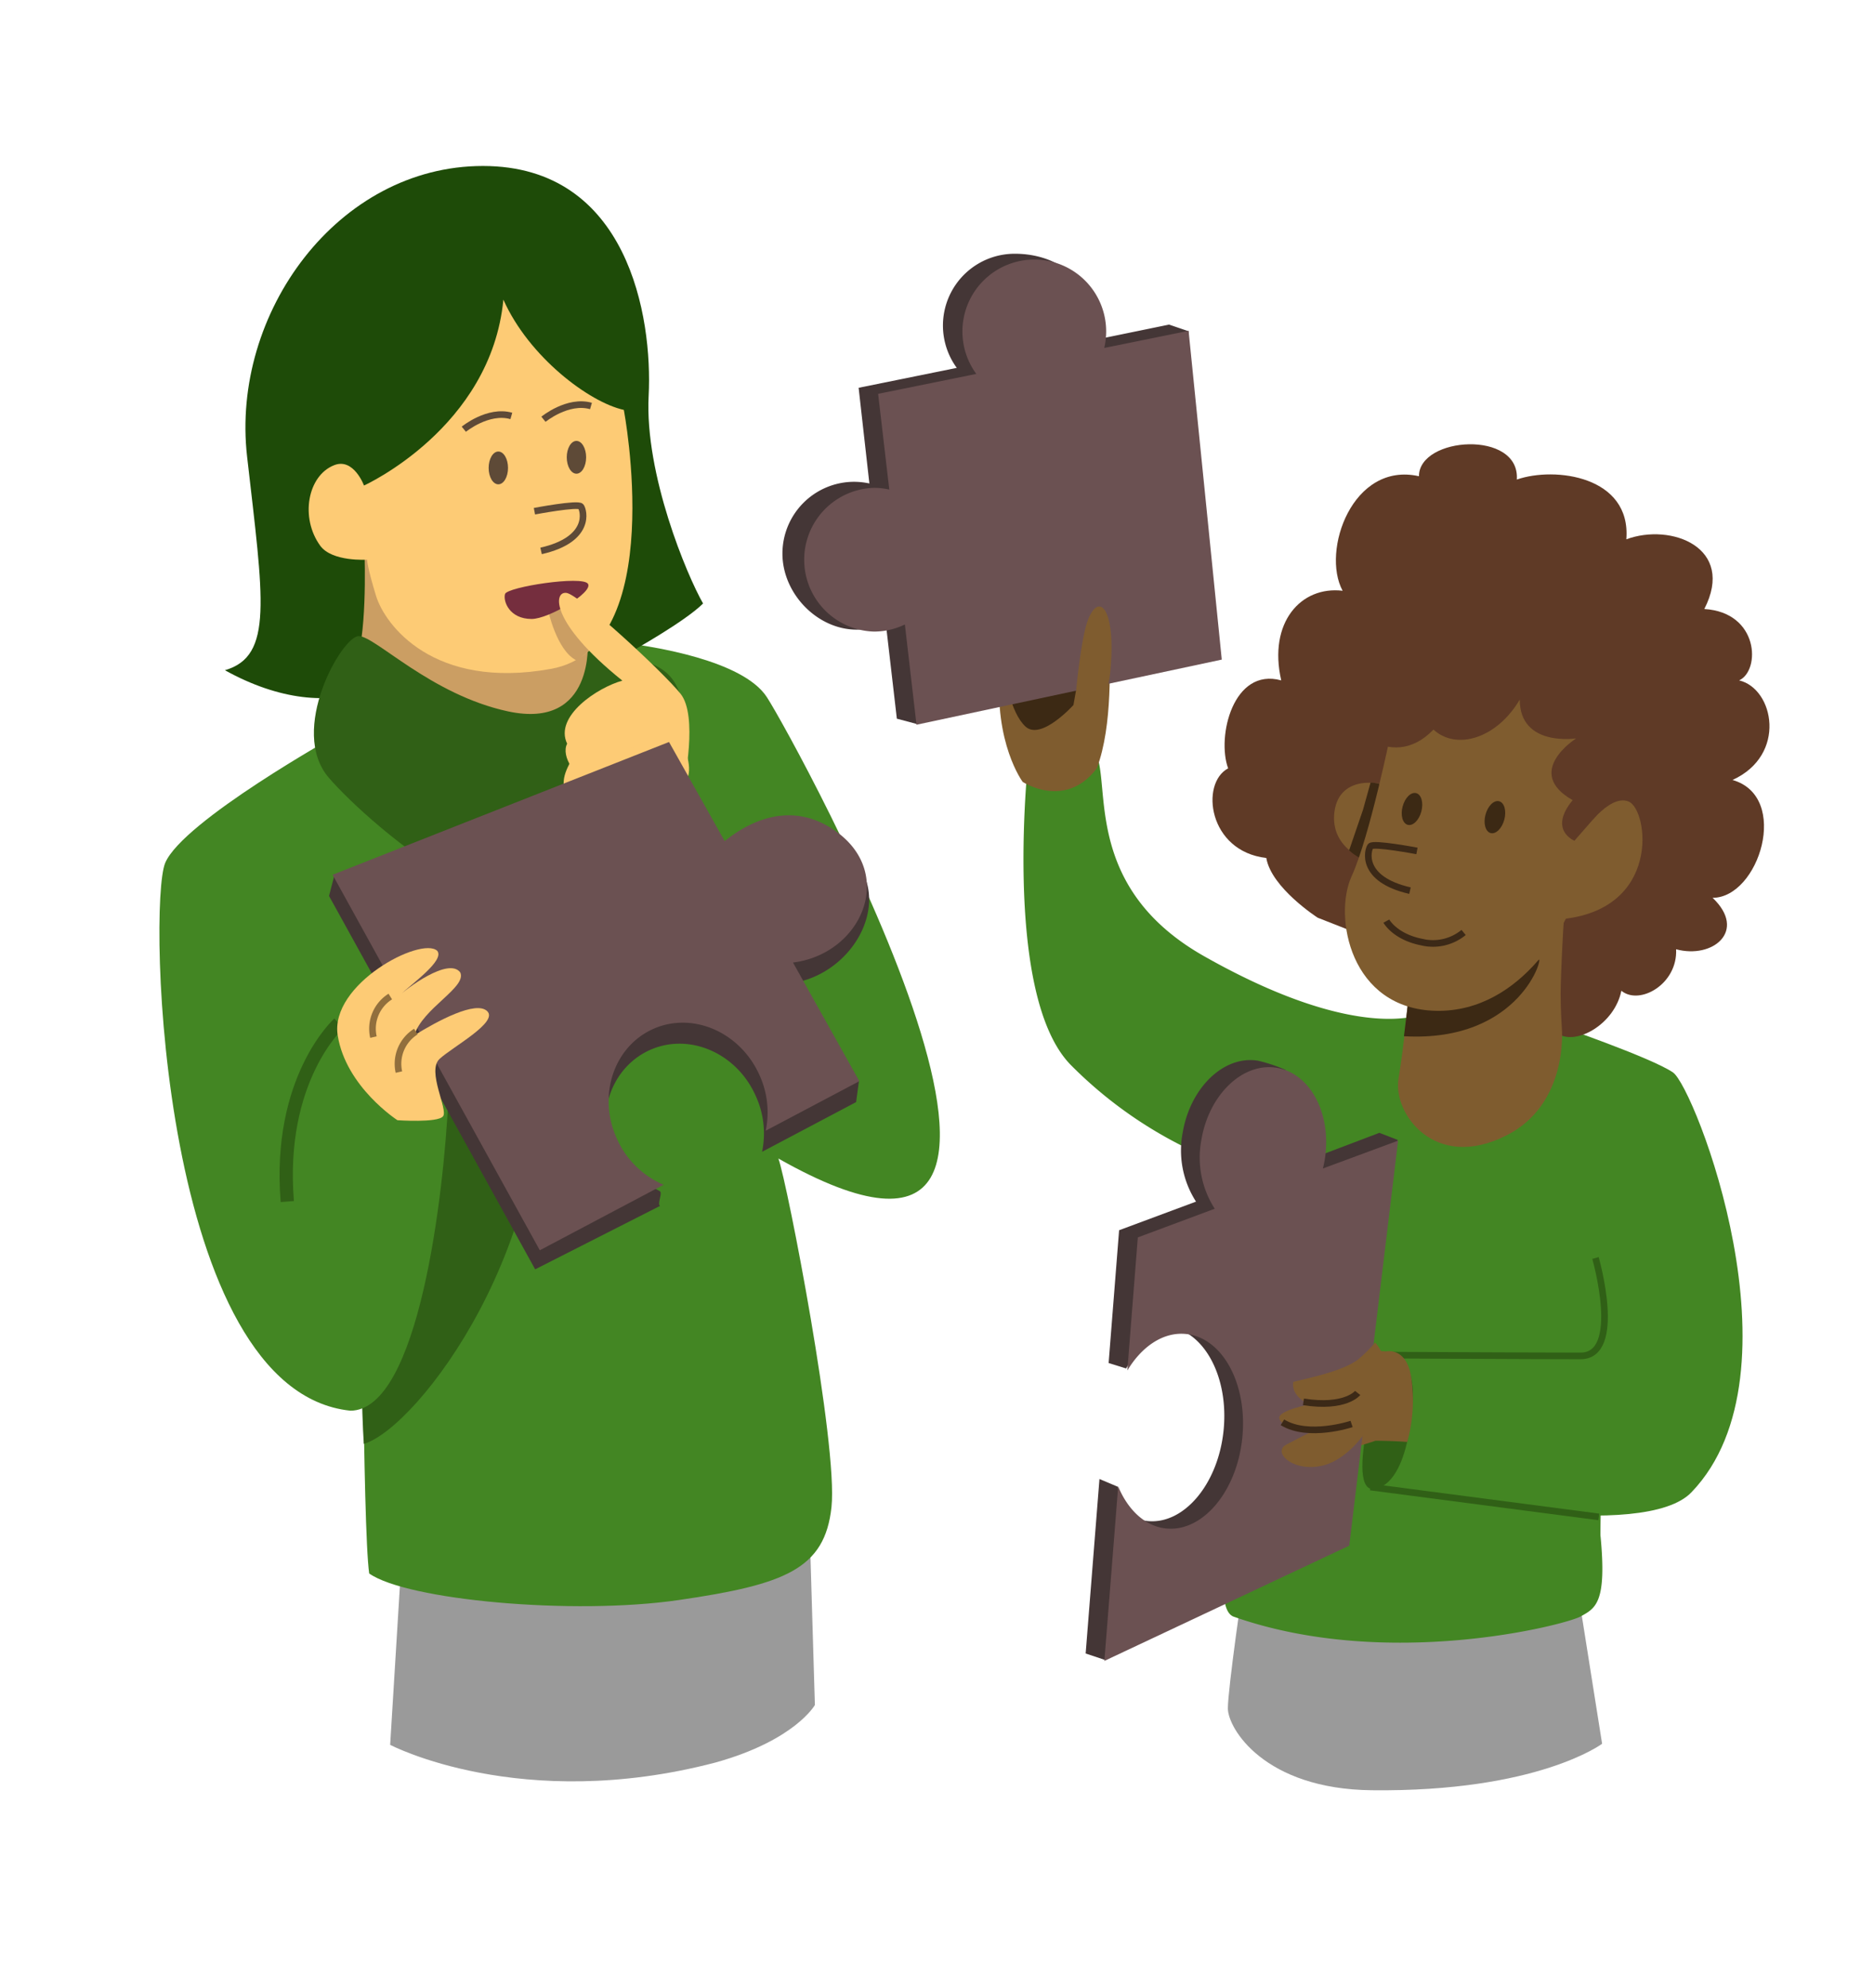
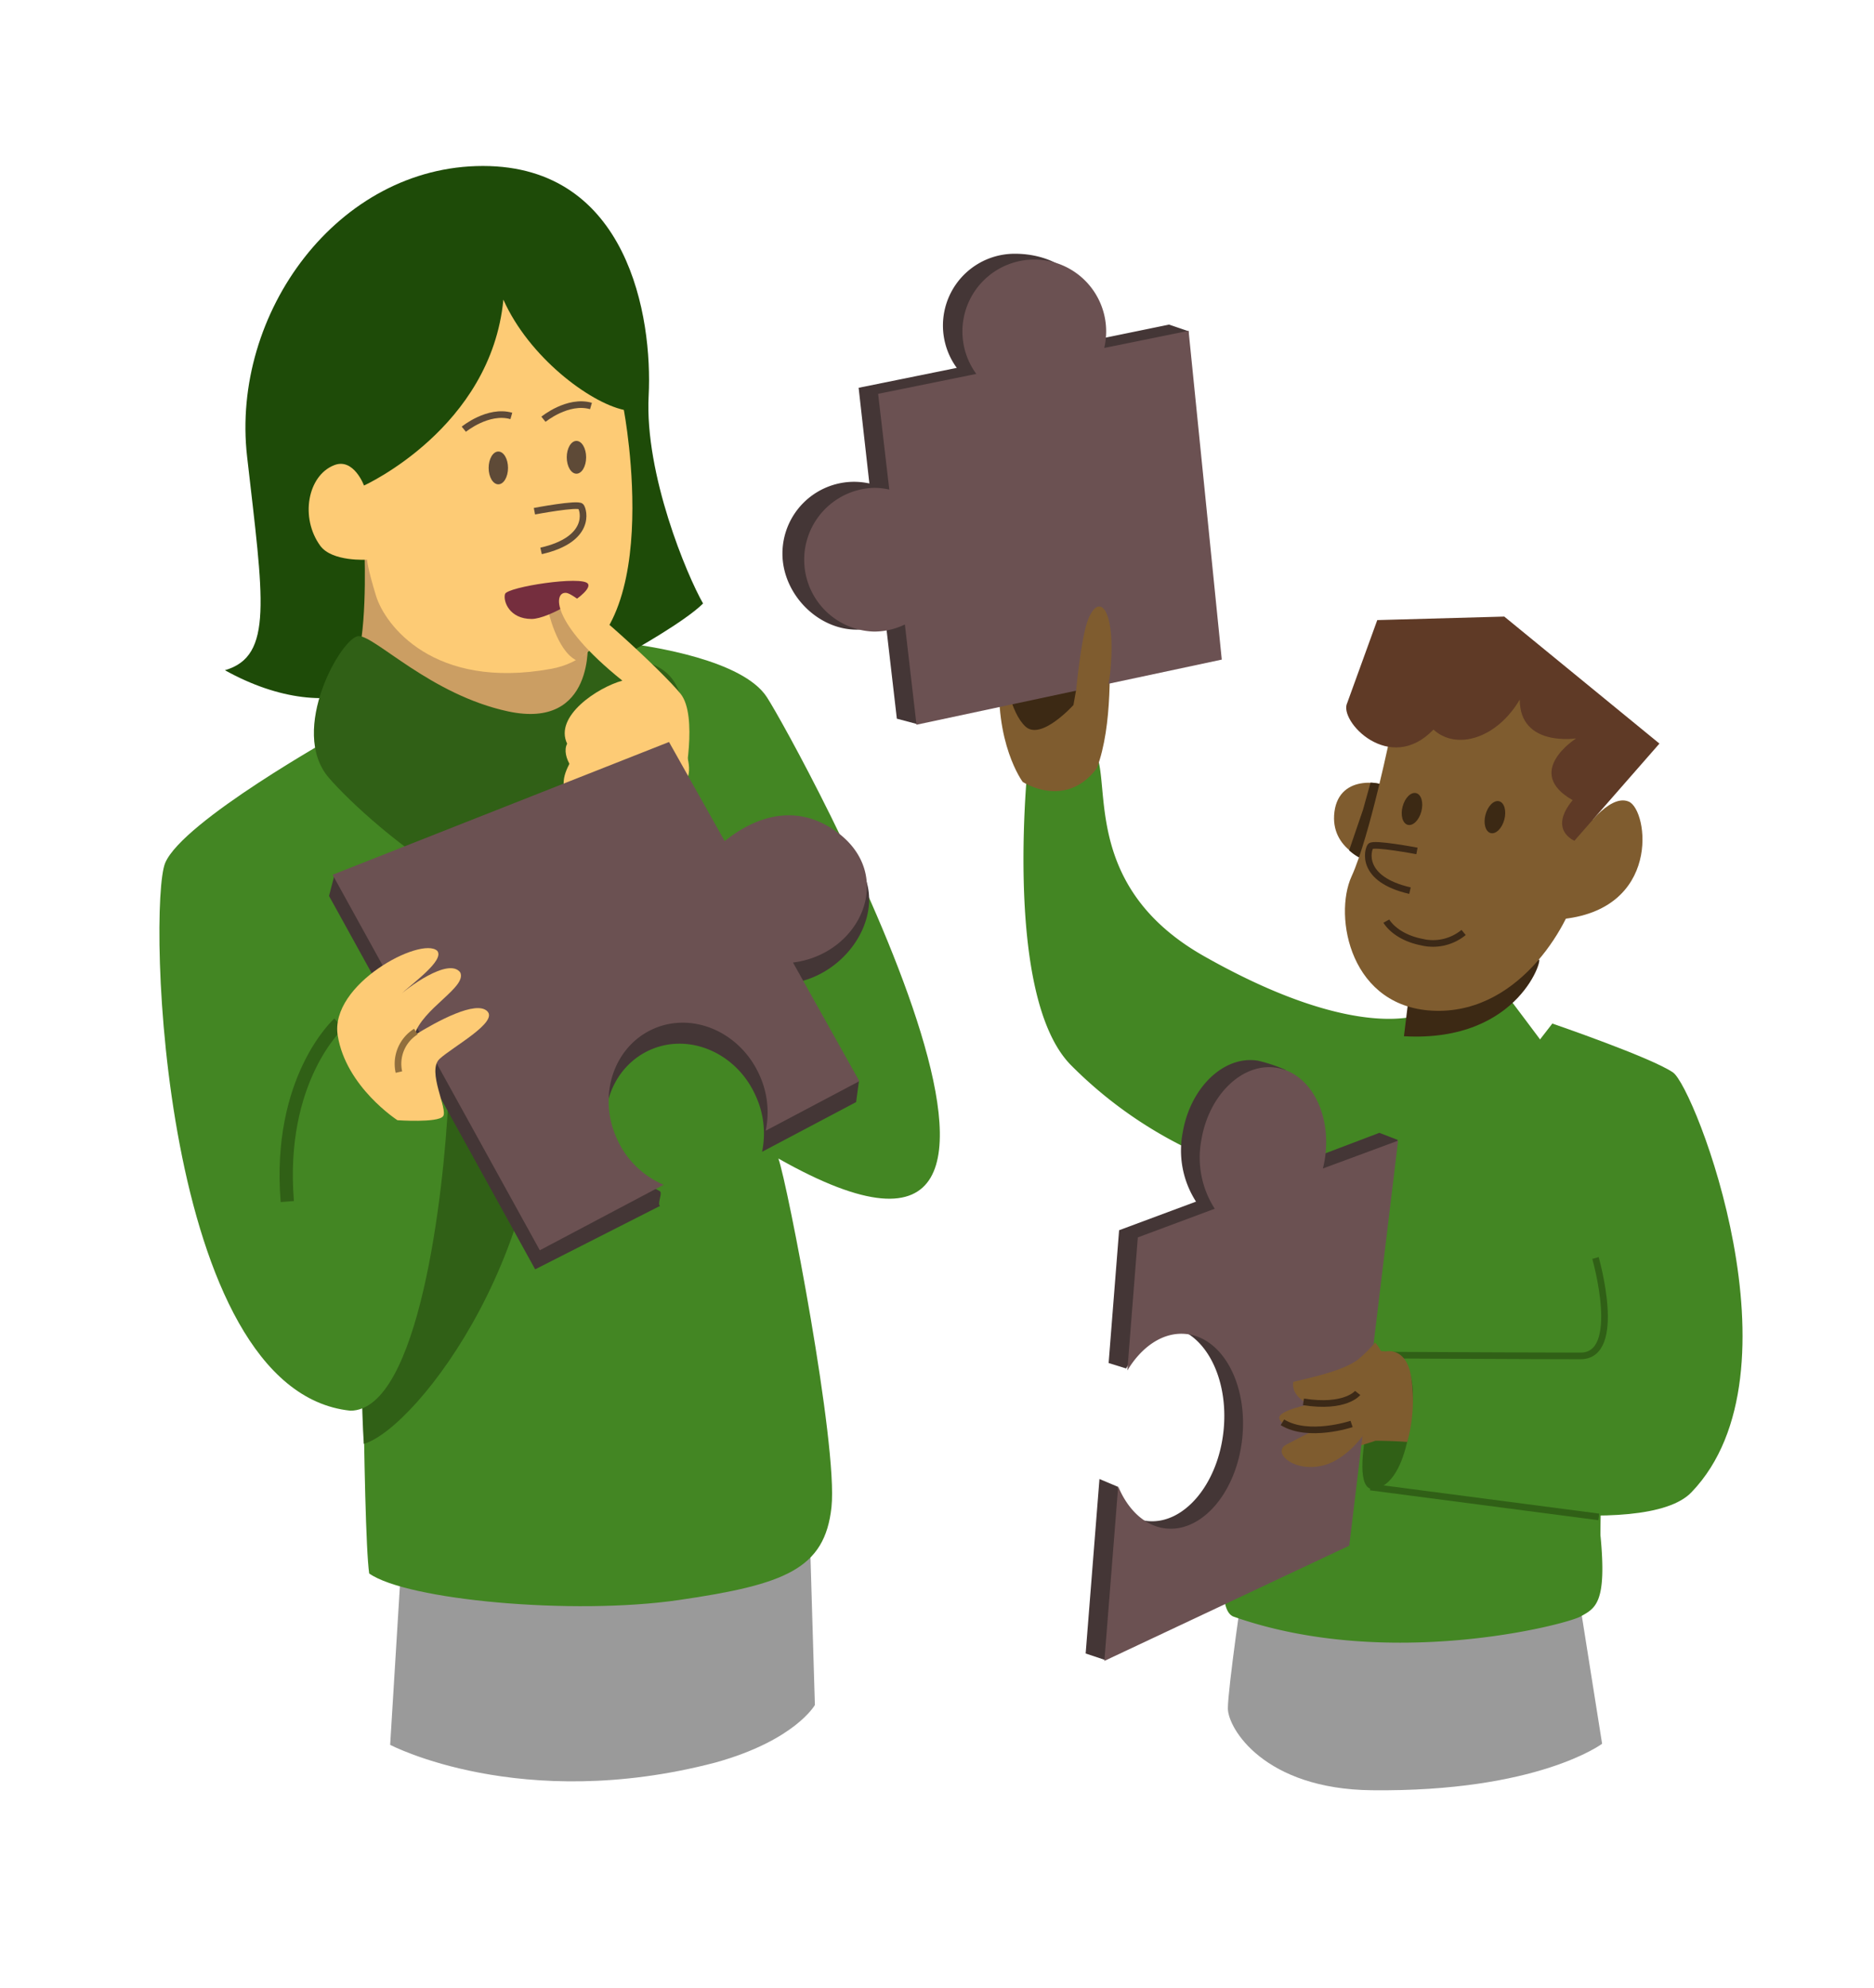
<svg xmlns="http://www.w3.org/2000/svg" id="Calque_1" data-name="Calque 1" viewBox="0 0 282.38 299.49">
  <defs>
    <style>.cls-1{fill:#9a9a9a;}.cls-2{fill:#438623;}.cls-3{fill:#306016;}.cls-4{fill:#1e4b08;}.cls-5{fill:#cb9e63;}.cls-6{fill:#fdcb75;}.cls-7{fill:#5e4a37;}.cls-12,.cls-13,.cls-17,.cls-18,.cls-8{fill:none;stroke-miterlimit:10;}.cls-8{stroke:#5e4a37;}.cls-9{fill:#752e3e;}.cls-10{fill:#443636;}.cls-11{fill:#6b5152;}.cls-12,.cls-18{stroke:#306016;}.cls-12{stroke-width:2px;}.cls-13{stroke:#916f3d;}.cls-14{fill:#7f5c2f;}.cls-15{fill:#3c2914;}.cls-16{fill:#5f3a26;}.cls-17{stroke:#3c2917;}</style>
  </defs>
  <path class="cls-1" d="M61.89,212.31l-3.1,50.5s19.67,10.34,49,2.67c12-3.33,15-8.67,15-8.67l-1.57-52.5Z" />
  <path class="cls-2" d="M53.55,117.15l-4.33,2.16L54.55,181s.08,49,1.08,56c5.66,4,30.66,6.33,46.66,4s22-4.67,23-14-6.66-48.83-8-52.5c53.57,30.33,2.6-62.83-1.74-69.5-3.62-5.57-17.27-7.65-21.64-8.18-.85-.11-5,15.51-5,15.51l-7.5,11.17-22.84-4.17Z" />
  <path class="cls-3" d="M81.17,155.17c-.25-2.34-8,3.29-8,1.31l-19.8,6.62-.28,1.4,1.41,16.31s-.37,26.33.32,36.67C63,215.07,84.54,186.67,81.17,155.17Z" />
  <path class="cls-4" d="M95,98.2s8.2-4.56,10.94-7.3c-2.43-4.25-8.81-19.44-8.2-31.29S94.65,25,72.77,25s-38,22.18-35.54,43.75,4,30.07-3.34,32.2c8.2,4.56,15.8,5.16,21,3S95,98.2,95,98.2Z" />
  <path class="cls-5" d="M54.89,82s.5,10.67-.84,16.5,22.8,20.11,29.84,14.67c12.5-9.67,4-15,5-22.5S54.89,82,54.89,82Z" />
  <path class="cls-2" d="M50.89,110.65s-23.34,13-26,19.33-.76,79.5,27.9,82.5c10.34,0,14.1-32.83,14.76-46.83s5.67-31.34,5.67-31.34Z" />
  <path class="cls-2" d="M41.55,164l12.67-9.67,13.33,11.34s-1.33,14-3,16.66-17.33-2.66-18.33-4.66S41.55,164,41.55,164Z" />
  <path class="cls-3" d="M88.55,96.48s1.17,13.5-12,10.67c-11.66-2.51-20-11.34-22.5-11.34S43.39,110,49.55,117.15s33,30.66,43.17,14.83,13.67-28.33,5.83-31.83S88.55,96.48,88.55,96.48Z" />
  <path class="cls-6" d="M94,61.74s6.84,35.77-10.94,39S58,94.09,56.67,89.77s-1.36-5.47-1.36-5.47-5.26.35-7.05-2.09C45.19,78,46.33,71.63,50.37,70.06c2.92-1.14,4.48,3.07,4.48,3.07s19.14-8.66,21-28C79.69,53.77,88.8,60.6,94,61.74Z" />
  <path class="cls-6" d="M92.29,107.4s-7,6.17-7.34,10.17,3.5,6.66,9.17,4.83,10.83-2.83,9.5-8.17S93,107.4,93,107.4Z" />
  <ellipse class="cls-7" cx="86.86" cy="68.88" rx="1.46" ry="2.47" />
  <ellipse class="cls-7" cx="75.09" cy="70.48" rx="1.46" ry="2.47" />
  <path class="cls-8" d="M69.89,64.65s3.66-3,7.16-2" />
  <path class="cls-8" d="M81.89,63.15s3.66-3,7.16-2" />
  <path class="cls-5" d="M82.56,91.79s1.29,6.24,4.34,7.7c1.17-.82,2.65-2.15,2.65-2.15L85.2,91.47Z" />
  <path class="cls-9" d="M80.11,93.23c2.57,0,9.29-4,8.49-5.29s-12.18.47-12.5,1.53S76.74,93.23,80.11,93.23Z" />
  <path class="cls-6" d="M103.05,118s2.17-10.17-.5-13.5S87.39,89.65,85.39,89.31s-2.61,4.38,8.39,13.21c-3.67,1-10.32,5.34-8.32,9.5-1,1.84,1.34,5.54,3.67,5.2s5.92-4.74,5.92-4.74l7.34,6Z" />
-   <path class="cls-6" d="M90.55,113.65s-7.5,8.16-1.66,13,17.16-5.84,11.33-11.17S90.55,113.65,90.55,113.65Z" />
  <path class="cls-10" d="M126.71,127.58c-6.91-5-14.65-.47-18.06,2.28l-8.38-14.92L50.38,131.86l-.8,3.09,31.06,56.24,18.83-9.56c-.5-.21.42-1.95-.06-2.22-2.29-1.33-5.67-1.94-6.91-4.62-3-6.45-.57-13.87,5.33-16.59s13.09.32,16,6.77a13.55,13.55,0,0,1,1,8.52L129,166l.42-3.08-10.45-14.78C129.19,146.88,135.68,134.08,126.71,127.58Z" />
  <path class="cls-11" d="M126.07,125.29c-6.91-5-13.46-1.36-16.87,1.4l-8.39-14.93-50.69,20,31.22,56.56L100,178.45a13.42,13.42,0,0,1-7-6.84c-3-6.45-.58-13.87,5.32-16.58s13.09.32,16.06,6.77a13.51,13.51,0,0,1,1,8.51l14.11-7.46-10-17.87C129.74,143.7,135,131.79,126.07,125.29Z" />
  <path class="cls-12" d="M51.05,154.15s-9.26,8.33-7.76,26.83" />
  <path class="cls-6" d="M59.89,168.73s-7.75-5-9-12.75,12.6-15,15-12.76c1.15,1.45-3.83,4.93-5.74,6.76,1-1,7.47-5.89,9.21-3.5,1,2.25-5.69,5.37-6.94,9.47,3.5-2.17,9.31-5.3,11-3.64s-5.17,5.34-7.17,7.17,1.33,7.67.5,8.67S59.89,168.73,59.89,168.73Z" />
-   <path class="cls-13" d="M56.27,156.21a5.72,5.72,0,0,1,2.54-6.11" />
  <path class="cls-13" d="M60.11,161.48a5.72,5.72,0,0,1,2.55-6.1" />
  <path class="cls-1" d="M238.08,241.65l3.33,21s-9.7,7.28-34.7,7c-16.22-.17-21.69-9.33-21.69-12.33s2.34-19,2.34-19Z" />
  <path class="cls-2" d="M244.16,181.73s-3,34.5-3,49.5c1,10.25-.75,11-3,12.25s-29.09,8.21-52.34,0c-2.75-1.25-.82-10.35-.57-18.1s9.47-47.1,9.47-47.1a64.48,64.48,0,0,1-33.31-17.81C150.78,149.8,155.08,113,155.08,113s4.9-3.37,9.15-.62-2.82,20.3,17.18,31.63c23.48,13.3,33,8.67,33,8.67l8-8.92s18.25,24,18.25,24.75S244.16,181.73,244.16,181.73Z" />
  <path class="cls-14" d="M154.1,117.77s-4.37-5.86-3.42-16.91c4.25-14.5,16.5-9.25,16.5-5.25s.55,13.57-1.91,20.12C160.52,122,154.1,117.77,154.1,117.77Z" />
  <path class="cls-15" d="M162.6,101.39l-.85,4.8s-4.87,5.41-7.22,3.25-3.07-7.76-3.07-7.76Z" />
  <path class="cls-2" d="M233.91,154.17s14.94,5.12,18.19,7.37,20.06,45.19,2.81,63.19c-7,7.5-41,1.25-47.25-1.75.67-5.5-2-19,2.67-20.25,10-.5,26,2.87,30.49.62,2.75-4.75.11-21.67.11-21.67l-20.49-10.13Z" />
-   <path class="cls-16" d="M198.56,138.23s-7-4.5-7.75-9c-8.75-1-10-11.25-5.75-13.5-1.75-4.75.75-15.25,8-13.25-2-8.75,3-14.25,9.25-13.5-3.25-6,1.5-19.5,11.5-17.25,0-6,15.25-7,14.75.5,5.75-2,17.25-.5,16.5,9,6.75-2.5,16.5,1.25,11.75,10.5,8.25.5,8.5,9.25,5.25,10.75,5.25,1.25,7.25,11.25-1,15,8.75,2.5,4,17.75-3,17.75,5.25,5,0,9.25-5.5,7.75.25,5.25-5.5,8.5-8.25,6.25-1,5-6.75,8.25-9.5,6.5s-22.25-12-22.25-12Z" />
  <path class="cls-14" d="M210.83,119.26c-2.25-1.75-9-2.75-9.75,3s5.25,7.75,6.75,7.75S210.83,119.26,210.83,119.26Z" />
  <path class="cls-15" d="M205.39,121.94l-2.1,6.14a7.36,7.36,0,0,0,1.68,1.17c.41.05,3.86-10,3.71-10.31a1.44,1.44,0,0,0-1-.91,5.8,5.8,0,0,0-1.16-.15Z" />
-   <path class="cls-14" d="M212.16,150.73s-.51,6.19-1.43,11.75c-.87,5.18,5.41,14,16.21,8.57,9.42-4.71,8.41-16.07,8.41-16.07s-.19-2.75-.19-5.25.5-14.75,1.25-19.25-20.5,5.5-20.5,5.5Z" />
  <path class="cls-15" d="M211.55,156.08l.86-7s18.38-3.38,19.38-4.5S229.3,157.08,211.55,156.08Z" />
  <path class="cls-14" d="M209.66,110s-3.25,16-6,22-.25,20,12.75,20.25,20.5-13.75,21.5-19.25,6-25.5,6-25.5L229.66,99l-14.75,2-4.5,5Z" />
  <path class="cls-14" d="M238.41,125.48s4-6,7-4.75,5,16.5-10.5,17.75C234.41,134.23,238.41,125.48,238.41,125.48Z" />
  <path class="cls-16" d="M203,105.89c-1.33,2.66,6.38,10.9,13,4,3.46,3.19,9.57,1.33,13-4.52,0,7.18,8.5,5.85,8.5,5.85s-8,5.05-.53,9.3c-3.72,4.52.27,6.11.27,6.11L250.05,112,226.67,92.87l-19.14.53Z" />
  <ellipse class="cls-15" cx="224.12" cy="123.49" rx="2.47" ry="1.46" transform="matrix(0.26, -0.97, 0.97, 0.26, 47.2, 308.37)" />
  <ellipse class="cls-15" cx="212.77" cy="121.87" rx="2.47" ry="1.46" transform="translate(40.34 296.19) rotate(-75.12)" />
  <path class="cls-17" d="M208.9,138.74s1.28,2.35,5.28,3.15a7.26,7.26,0,0,0,6.36-1.44" />
  <path class="cls-3" d="M212.91,209.48s0,13.25-5.5,14.75,1.42-20.67,1.42-20.67S212.43,202.87,212.91,209.48Z" />
  <path class="cls-18" d="M240.41,189.48s4.25,14.75-2.25,14.75-29.37-.12-29.37-.12" />
  <path class="cls-14" d="M208.83,203.56s3-.74,3.78,3.68a23.42,23.42,0,0,1-.56,9.95c-2.39-.18-4.79-.18-4.79-.18s-9,3.19-10.52.87c-2.45-3.85-1.9-11.48-.81-12.06C201.76,202.73,208.83,203.56,208.83,203.56Z" />
  <path class="cls-10" d="M196.52,174.93c.1-.4.18-.81.26-1.23.81-4.8-3.11-12.57-3.11-12.57a24.19,24.19,0,0,0-4.08-1.36c-5.12-.87-10.21,4-11.37,10.78a14.24,14.24,0,0,0,2,10.44l-11.59,4.31-1.58,20,2.64.82s3.76-6.57,6.22-6.32c5.51.57,9.29,7.59,8.46,15.68s-6,14.19-11.48,13.62a7.11,7.11,0,0,1-3.28-1.21c-.77-.51-1.14-3.94-1.14-3.94l-2.8-1.18-2.08,26.28,2.8.94,34.1-18.3,10.11-60-2.75-1.06Z" />
  <path class="cls-11" d="M199.34,176c.1-.4.18-.81.26-1.23,1.15-6.83-2.06-13.06-7.19-13.93s-10.21,4-11.37,10.78a14.24,14.24,0,0,0,2,10.44l-11.59,4.32-1.58,20.05c2.19-3.65,5.45-5.86,8.86-5.5,5.51.56,9.29,7.58,8.46,15.67s-6,14.19-11.48,13.62c-3.16-.32-5.74-2.78-7.22-6.33l-2.08,26.28,36.9-17.36,7.36-61Z" />
  <path class="cls-14" d="M207.21,202.21a20.14,20.14,0,0,1-2.49,2.49c-2.47,2-9,3.15-9.84,3.46-.5,2.64,4,5.59,9.56,1.93S208.46,203.62,207.21,202.21Z" />
  <path class="cls-14" d="M198.18,211.37s-4.39.73-5.29,1.84,3.13,3.37,8.27,1.35,6.55-6.1,5.33-7.85S198.18,211.37,198.18,211.37Z" />
  <path class="cls-14" d="M200,214.49s-4,1.92-6.21,3.12,1.4,4.43,6,3,9.57-8.75,5.81-10.16S200,214.49,200,214.49Z" />
  <line class="cls-18" x1="240.91" y1="228.48" x2="206.49" y2="223.98" />
  <path class="cls-17" d="M204.58,209.81s-1.84,2.34-8.17,1.34" />
  <path class="cls-17" d="M203.66,214.48s-6.5,2.17-10.42-.25" />
  <path class="cls-10" d="M181.18,98.43l-2.09-48.54-2.93-1L163.45,51.5a27.19,27.19,0,0,0,.69-3.85c0-6-5.25-9.43-11.23-9.43a10.81,10.81,0,0,0-8.74,17.19l-14.79,3L131,72.82a11.07,11.07,0,0,0-2.32-.25A10.81,10.81,0,0,0,117.9,83.39c0,6,5.23,11.45,11.21,11.45,1.67,0,2.87-1,4.28-1.69l1.75,15.1,3,.8Z" />
  <path class="cls-11" d="M184.1,99.35l-5-49.52-12.71,2.58a11,11,0,0,0,.29-2.45,10.83,10.83,0,1,0-19.57,6.36l-14.79,3L134,73.74a10.38,10.38,0,0,0-2.32-.26,10.83,10.83,0,0,0,0,21.65,10.71,10.71,0,0,0,4.67-1.07l1.75,15.1Z" />
  <path class="cls-14" d="M162.16,103.93s.71-7.54,1.69-10.31c1.62-4.58,4.26-2.22,3.51,7S162.16,103.93,162.16,103.93Z" />
  <path class="cls-8" d="M80.53,77s6.58-1.25,7-.7,1.63,4.94-6,6.68" />
  <path class="cls-17" d="M213.51,128.17s-6.58-1.25-7-.7-1.63,4.94,5.95,6.68" />
</svg>